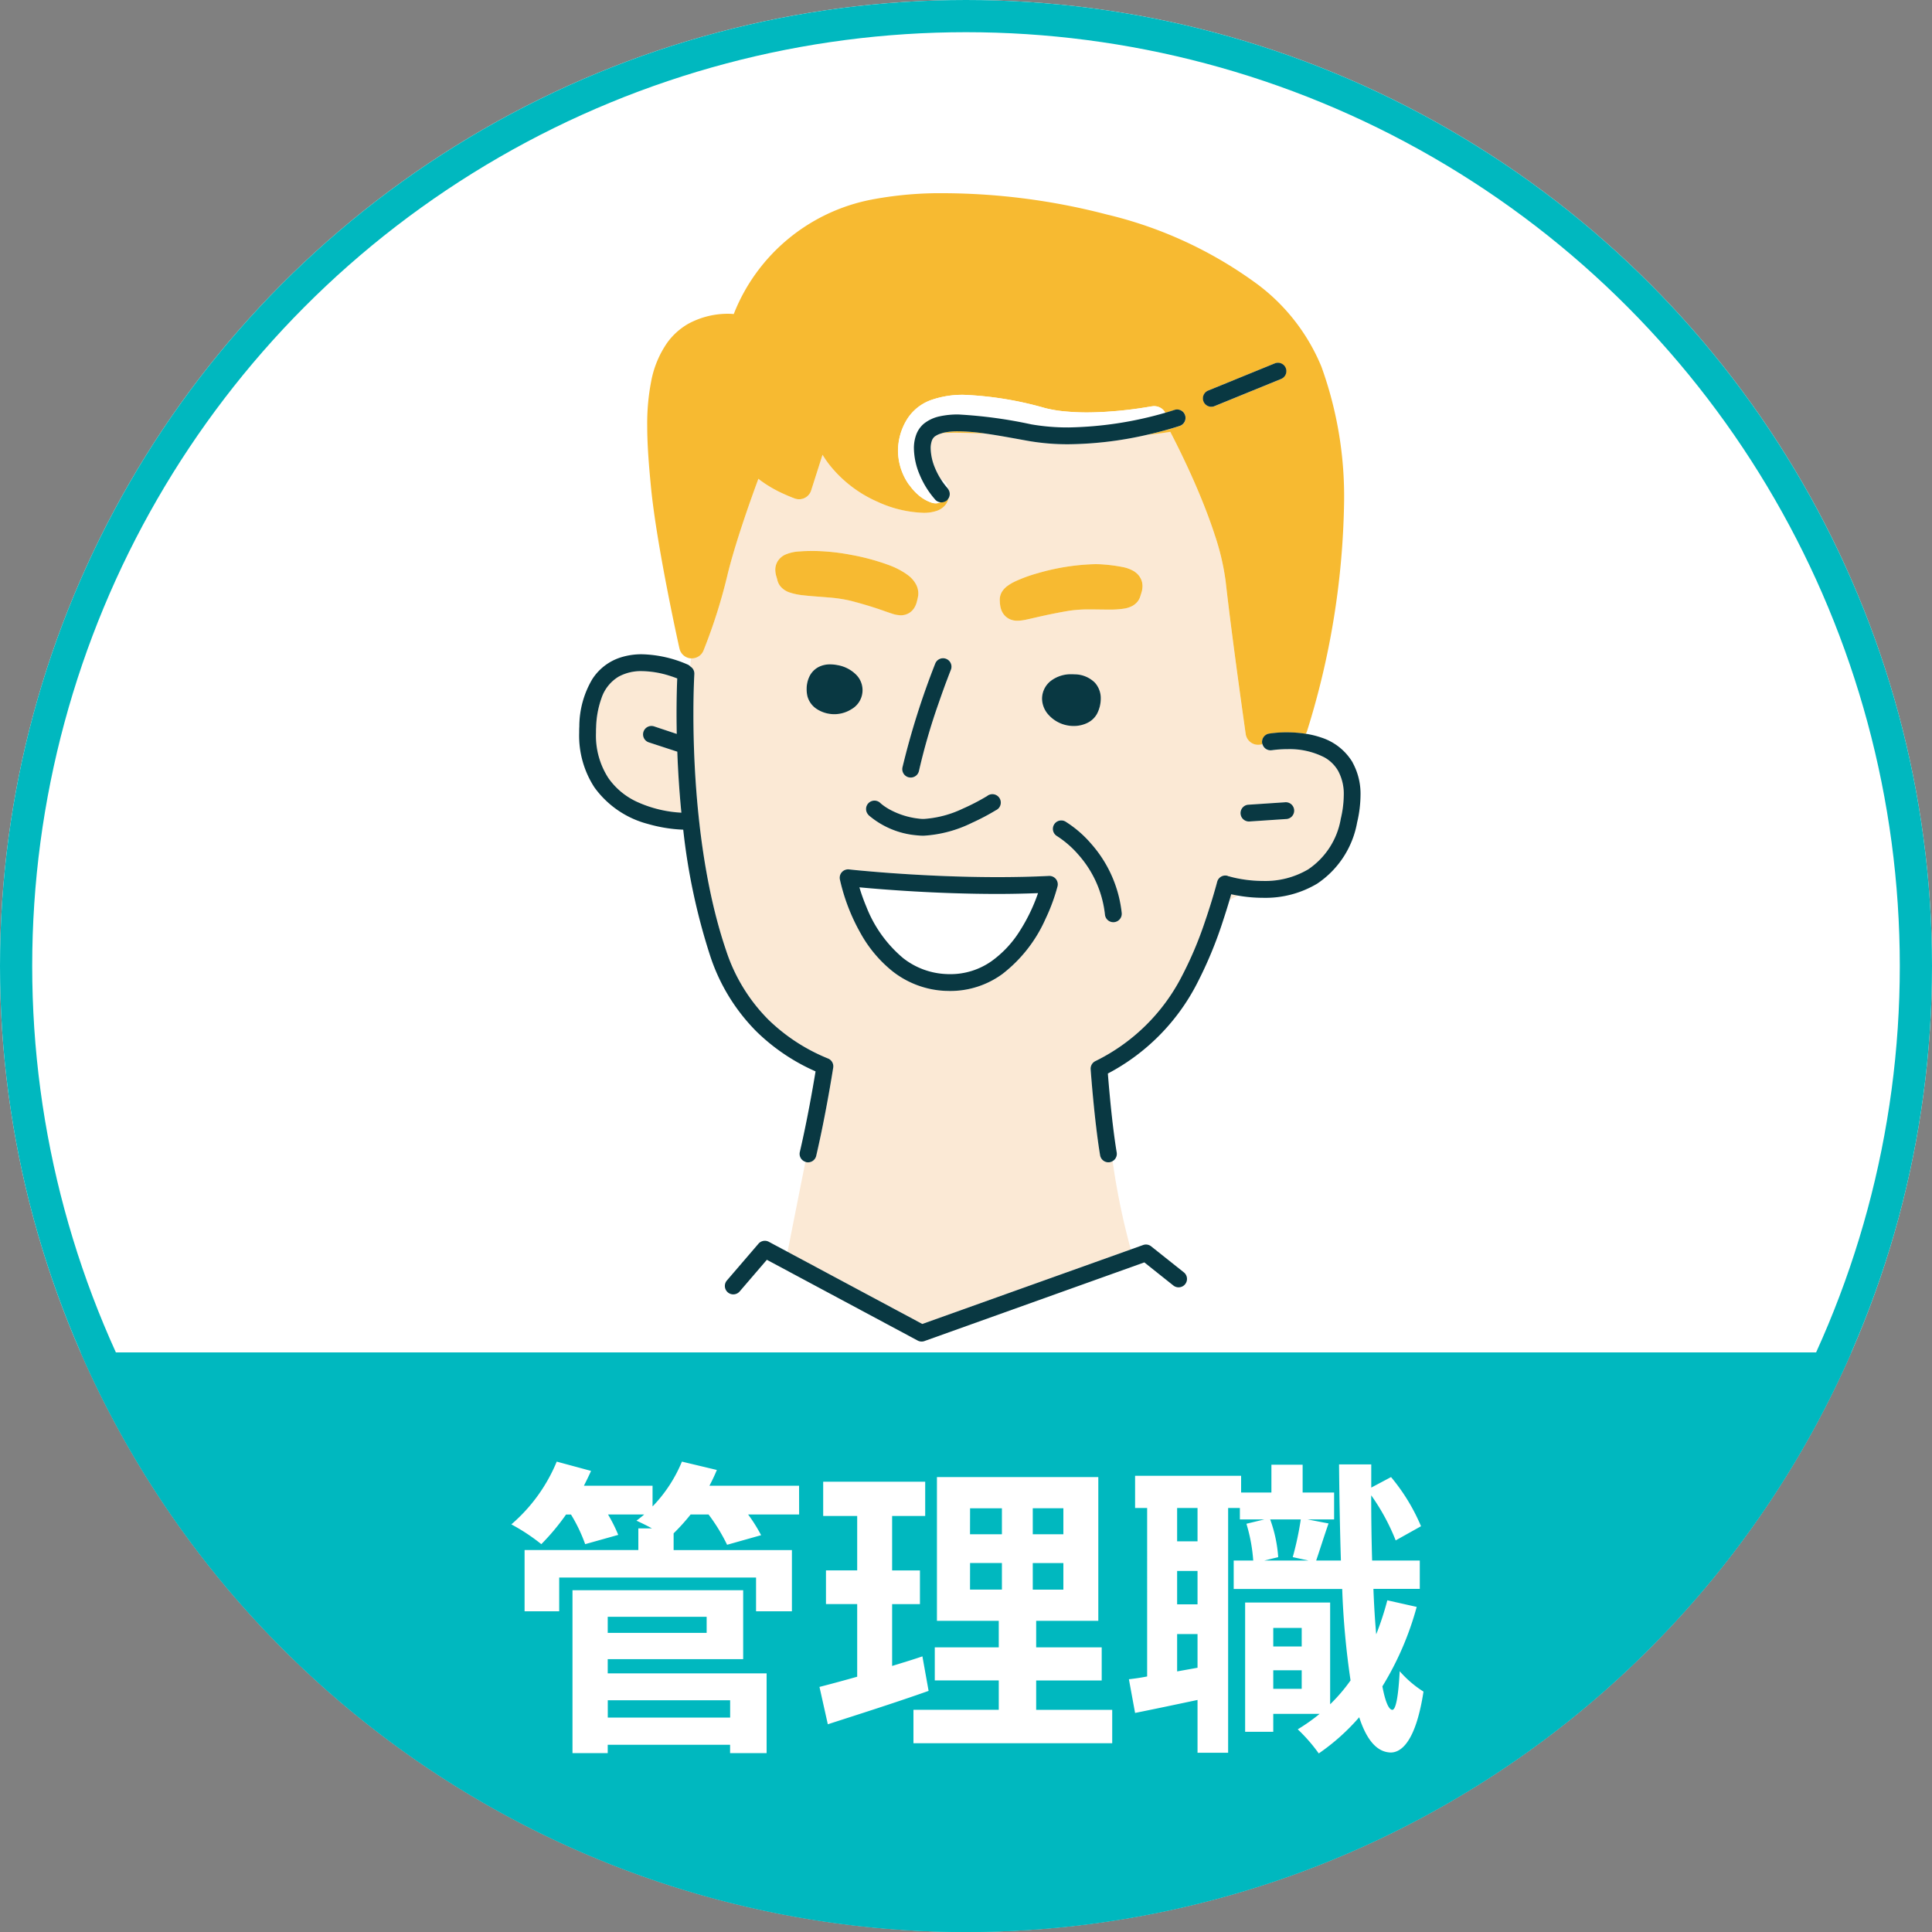
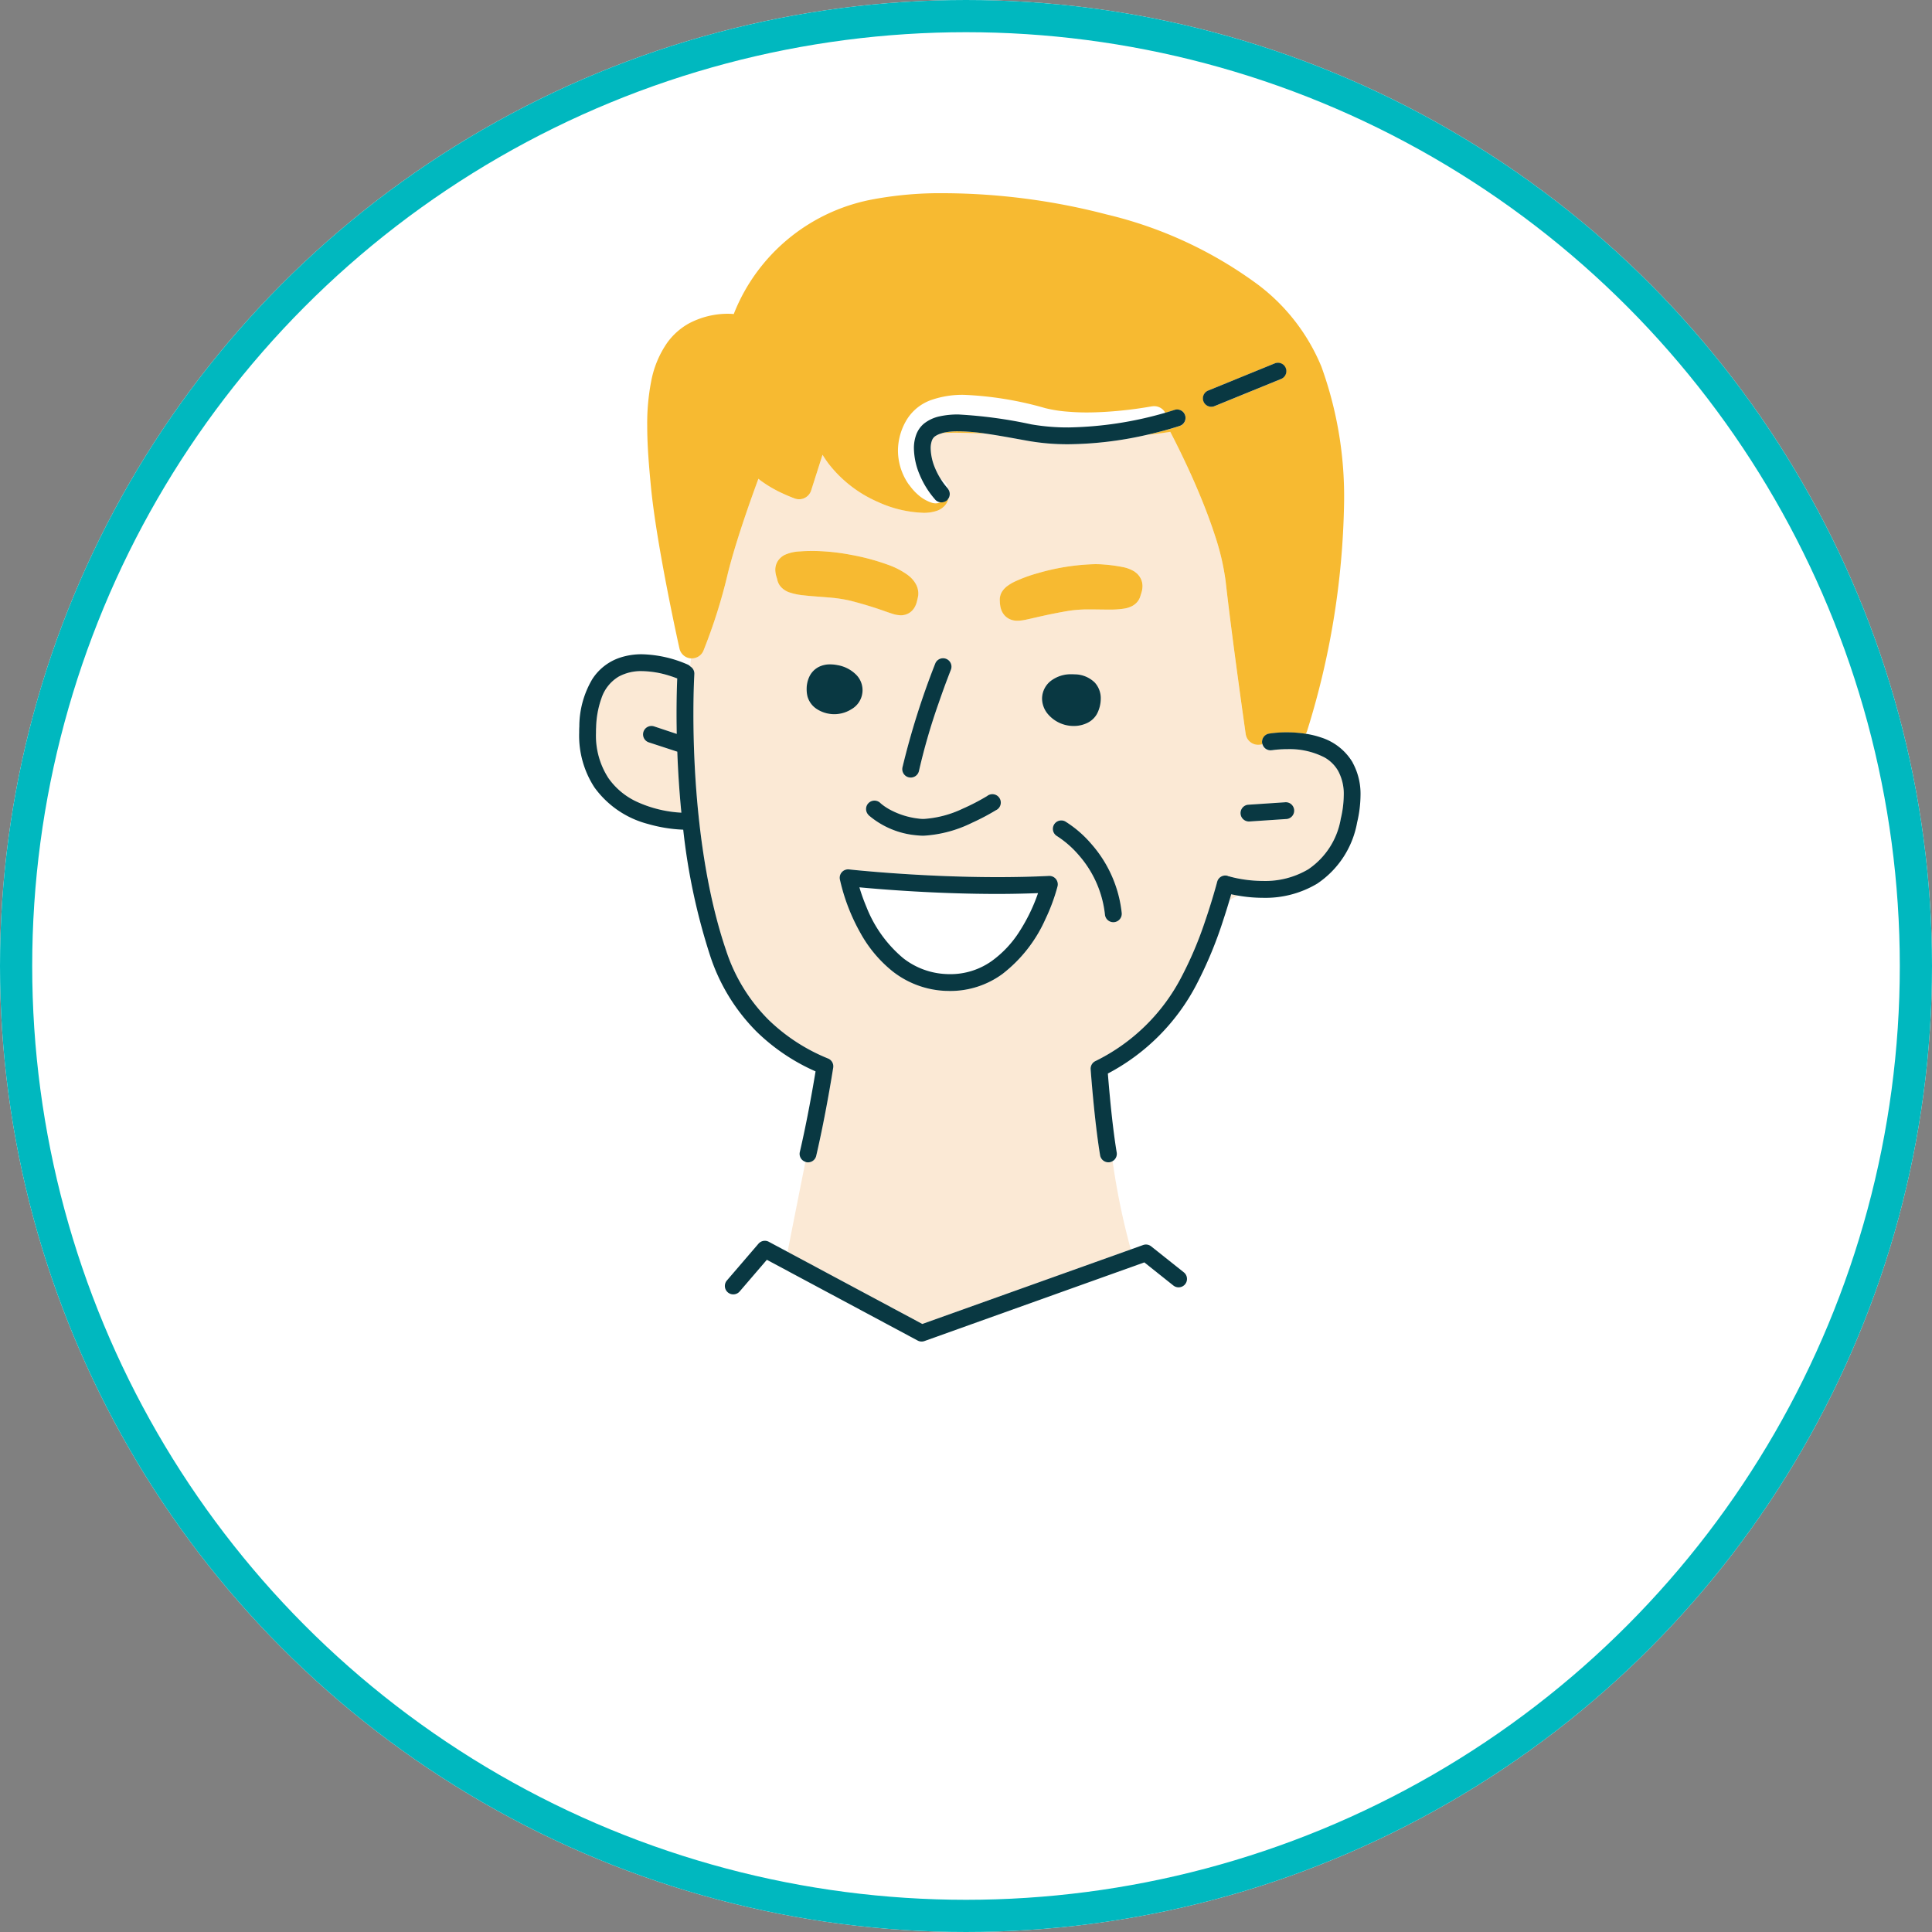
<svg xmlns="http://www.w3.org/2000/svg" width="150" height="150" viewBox="0 0 150 150">
  <rect x="0" y="0" width="150" height="150" fill="#808080" stroke="none" />
  <defs>
    <clipPath id="clip-path">
      <rect id="長方形_9586" data-name="長方形 9586" width="150" height="45" transform="translate(625 1053)" fill="#fff" />
    </clipPath>
    <clipPath id="clip-path-2">
      <rect id="長方形_10707" data-name="長方形 10707" width="60.664" height="89.158" fill="none" />
    </clipPath>
  </defs>
  <g id="グループ_12580" data-name="グループ 12580" transform="translate(-625 -1443)">
    <g id="楕円形_23" data-name="楕円形 23" transform="translate(625 1443)" fill="#fff" stroke="#00b8bf" stroke-width="2.5">
      <circle cx="75" cy="75" r="75" stroke="none" />
      <circle cx="75" cy="75" r="73.75" fill="none" />
    </g>
    <g id="マスクグループ_8" data-name="マスクグループ 8" transform="translate(0 495)" clip-path="url(#clip-path)">
-       <path id="パス_15582" data-name="パス 15582" d="M75,0A75,75,0,1,1,0,75,75,75,0,0,1,75,0Z" transform="translate(625 948)" fill="#00b8bf" />
-     </g>
+       </g>
    <path id="パス_19431" data-name="パス 19431" d="M17.688-1.992V-.648h-9.5V-1.992Zm-1.824-6.48v1.248H8.184V-8.472ZM8.184-5.184H18.7v-5.352H5.448V2.112H8.184V1.464h9.5v.648H20.52V-4.08H8.184ZM23.04-18.648H16.08q.324-.612.576-1.224l-2.712-.648a11.065,11.065,0,0,1-2.28,3.48v-1.608H6.336c.192-.384.384-.768.552-1.152l-2.664-.72A12.884,12.884,0,0,1,.7-15.648a15.015,15.015,0,0,1,2.328,1.536,17.727,17.727,0,0,0,1.92-2.3h.384a12.249,12.249,0,0,1,1.1,2.3L9-14.832a12.1,12.1,0,0,0-.792-1.584h2.808c-.192.168-.408.336-.6.48.312.144.768.36,1.2.6H10.56v1.68H1.728V-8.9H4.416V-11.52H19.7V-8.9h2.784v-4.752H13.3v-1.3a16.115,16.115,0,0,0,1.32-1.464h1.392a14.149,14.149,0,0,1,1.44,2.352l2.64-.744a12.075,12.075,0,0,0-1.008-1.608h3.96ZM32.616-5.4c-.768.264-1.56.5-2.352.744v-4.8h2.16v-2.616h-2.16V-16.3h2.568V-18.96h-7.92V-16.3h2.64v4.224H25.128v2.616h2.424v5.64c-1.1.312-2.088.576-2.928.792l.648,2.9c2.3-.744,5.184-1.656,7.824-2.592Zm3.7-7.248h2.472v2.064H36.312Zm0-4.248h2.472v2.016H36.312ZM43.56-14.88H41.184V-16.9H43.56Zm0,4.3H41.184v-2.064H43.56ZM41.448-1.248v-2.28h5.088V-6.1H41.448V-8.16h4.824V-19.32H33.744V-8.16h4.8V-6.1H33.576v2.568h4.968v2.28H31.92V1.344H47.352V-1.248ZM59.856-2.88V-4.32h2.208v1.44Zm2.208-4.728v1.44H59.856v-1.44Zm-.072-8.424a24.437,24.437,0,0,1-.624,2.928l1.224.264H59.16l1.08-.264a10.7,10.7,0,0,0-.624-2.928Zm-8.016,1.7H52.392V-16.92h1.584Zm-1.584,10.1v-2.9h1.584v2.616Zm1.584-5.208H52.392v-2.592h1.584Zm14.736-.312a22.653,22.653,0,0,1-.864,2.64q-.144-1.62-.216-3.528h3.6V-12.84h-3.7c-.048-1.608-.072-3.288-.072-5.064a16.461,16.461,0,0,1,1.9,3.5l1.968-1.1A15.1,15.1,0,0,0,69-19.32l-1.536.816v-1.8h-2.5c.024,2.664.072,5.184.144,7.464h-1.92c.264-.768.6-1.848.96-2.88l-1.632-.312h2.064V-18.12H62.136v-2.16H59.712v2.16H57.36v-1.3H49.128v2.5h.936V-3.84c-.5.1-.984.168-1.416.216l.48,2.616c1.44-.288,3.144-.648,4.848-1.008v4.1h2.376V-16.92h.912v.888h1.9l-1.392.336A12.89,12.89,0,0,1,58.3-12.84H56.784v2.208h8.424a63.532,63.532,0,0,0,.648,7.1A13.107,13.107,0,0,1,64.272-1.68v-7.9h-6.6V.456h2.184V-.936h3.6a14.45,14.45,0,0,1-1.7,1.2,12.826,12.826,0,0,1,1.632,1.872A16.581,16.581,0,0,0,66.528-.672C67.1,1.08,67.9,2.04,68.976,2.064c.816,0,1.944-.84,2.544-4.728a8.348,8.348,0,0,1-1.848-1.584c-.1,1.9-.288,3-.576,3-.288-.024-.552-.672-.768-1.824A23.592,23.592,0,0,0,70.992-9.24Z" transform="translate(664 1577)" fill="#fff" />
    <g id="グループ_12485" data-name="グループ 12485" transform="translate(669.967 1458)">
      <g id="グループ_12484" data-name="グループ 12484" clip-path="url(#clip-path-2)">
        <path id="パス_18710" data-name="パス 18710" d="M33.352,41.432h0ZM59.613,54.684a2.818,2.818,0,0,0-1.055-1.043A5.918,5.918,0,0,0,55.676,53a8.238,8.238,0,0,0-1.19.082l-.015,0a.646.646,0,0,1-.726-.463l-.207.028a.979.979,0,0,1-1.1-.832c0-.005-1.058-7.362-1.556-11.847a18.961,18.961,0,0,0-.844-3.6c-.415-1.282-.931-2.592-1.448-3.789-.794-1.841-1.584-3.406-2.009-4.222q-.848.138-1.751.224a28.351,28.351,0,0,1-6.147.744,17.808,17.808,0,0,1-3.114-.258c-1.093-.2-2.247-.417-3.319-.568-.928-.042-1.745-.071-2.387-.071-.306,0-.573.007-.788.02-.1.007-.183.025-.27.039a1.543,1.543,0,0,0-.516.248.73.73,0,0,0-.213.322,1.751,1.751,0,0,0-.09.592,4.172,4.172,0,0,0,.348,1.544,5.651,5.651,0,0,0,.446.852.976.976,0,0,1,.57.776.639.639,0,0,1,.025.7,1.187,1.187,0,0,1-.074.241,1.245,1.245,0,0,1-.246.368,1.5,1.5,0,0,1-.558.356,3.076,3.076,0,0,1-1.074.163,9.176,9.176,0,0,1-3.559-.856A9.761,9.761,0,0,1,20.1,30.876a8.414,8.414,0,0,1-.5-.73L18.7,32.918a.979.979,0,0,1-1.259.624c-.021-.007-.395-.14-.909-.376a9.726,9.726,0,0,1-1.766-1.029l-.16-.129c-.155.421-.329.895-.513,1.416-.638,1.794-1.393,4.064-1.854,5.913a42.238,42.238,0,0,1-1.905,6.032.98.98,0,0,1-.956.582c-.028.224-.053.431-.073.61l.056.044a.644.644,0,0,1,.274.558s0,.069-.011.21-.016.348-.025.617c-.018.537-.037,1.316-.037,2.28,0,4.206.354,11.941,2.536,18.349A13.553,13.553,0,0,0,15.388,74a14.39,14.39,0,0,0,4.635,3.015.654.654,0,0,1,.394.7c0,.008-.543,3.522-1.321,6.855a.653.653,0,0,1-.785.488l-.051-.024c-.579,2.905-1.152,5.8-1.386,6.995l10.46,5.595,16.187-5.79a54.253,54.253,0,0,1-1.411-6.85.641.641,0,0,1-.967-.455c-.448-2.692-.733-6.667-.734-6.677a.652.652,0,0,1,.373-.638A14.918,14.918,0,0,0,47.5,70.611a28.768,28.768,0,0,0,1.773-4.184c.469-1.356.792-2.5.911-2.939.034-.125.051-.189.051-.189a.653.653,0,0,1,.8-.468l.074.036.024,0,.007,0,.035.01c.031.009.081.024.146.041.13.034.323.08.564.127a10.232,10.232,0,0,0,1.91.186,6.546,6.546,0,0,0,3.505-.9,5.936,5.936,0,0,0,2.527-3.942,8.129,8.129,0,0,0,.229-1.811,3.745,3.745,0,0,0-.438-1.895M30.466,57.618a16.839,16.839,0,0,0,1.87-.964l.028-.017a.653.653,0,0,1,.692,1.108,17.717,17.717,0,0,1-1.862.979,9.733,9.733,0,0,1-3.75,1,4.361,4.361,0,0,1-.472-.025,6.617,6.617,0,0,1-3.82-1.585.653.653,0,0,1,.924-.924l.025.024c.026.023.069.059.128.106a4.461,4.461,0,0,0,.559.365,6.191,6.191,0,0,0,2.328.716,2.906,2.906,0,0,0,.327.017,8.229,8.229,0,0,0,3.022-.795M28.343,46.352h0a.653.653,0,0,1,1.214.483s-.026.065-.074.19-.12.309-.206.541c-.174.463-.415,1.119-.679,1.884a47.761,47.761,0,0,0-1.521,5.236.653.653,0,0,1-1.278-.274,60.83,60.83,0,0,1,2.545-8.061M17.017,40.829a1.6,1.6,0,0,1-.666-.431,1.212,1.212,0,0,1-.283-.566h0c-.007-.035-.027-.106-.062-.219a1.867,1.867,0,0,1-.09-.538,1.28,1.28,0,0,1,.193-.681,1.359,1.359,0,0,1,.532-.477,3.09,3.09,0,0,1,1.169-.272c.306-.025.665-.037,1.1-.037a16.665,16.665,0,0,1,2.88.3,17.316,17.316,0,0,1,2.918.786,5.932,5.932,0,0,1,1.521.8,2.145,2.145,0,0,1,.642.766,1.507,1.507,0,0,1,.145.639,1.455,1.455,0,0,1-.034.312v0c-.027.123-.052.236-.087.362a1.68,1.68,0,0,1-.2.461,1.221,1.221,0,0,1-.373.374,1.236,1.236,0,0,1-.665.187,2.267,2.267,0,0,1-.684-.129c-.2-.064-.424-.143-.7-.24-.557-.193-1.35-.457-2.538-.764A11.341,11.341,0,0,0,20,41.215c-.647-.057-1.309-.094-1.89-.161a4.985,4.985,0,0,1-1.092-.225M19.2,49.92a1.7,1.7,0,0,1-.793-1.044h0a2.439,2.439,0,0,1-.058-.536,2.253,2.253,0,0,1,.193-.935,1.636,1.636,0,0,1,.776-.807,1.943,1.943,0,0,1,.858-.183,3.022,3.022,0,0,1,.579.06,2.675,2.675,0,0,1,1.4.7,1.772,1.772,0,0,1,.534,1.242,1.754,1.754,0,0,1-.845,1.466,2.5,2.5,0,0,1-2.648.032M37.844,63.646a14.642,14.642,0,0,1-.939,2.539,11.04,11.04,0,0,1-3.35,4.275,6.858,6.858,0,0,1-4.063,1.314c-.1,0-.209,0-.315-.007a7.12,7.12,0,0,1-4.136-1.514,10.007,10.007,0,0,1-2.5-2.975,15.151,15.151,0,0,1-1.6-4.171.653.653,0,0,1,.713-.773l.24.025c.158.016.393.04.693.068.6.056,1.468.131,2.527.206,2.118.15,5,.3,8.07.3,1.314,0,2.661-.027,3.993-.094a.653.653,0,0,1,.668.806M36.628,49.072a1.762,1.762,0,0,1,.664-1.363,2.556,2.556,0,0,1,1.644-.53c.075,0,.152,0,.23.007a2.251,2.251,0,0,1,1.555.636,1.813,1.813,0,0,1,.466,1.255,2.587,2.587,0,0,1-.287,1.164h0a1.689,1.689,0,0,1-.777.726,2.383,2.383,0,0,1-1.037.227,2.612,2.612,0,0,1-1.938-.847,1.9,1.9,0,0,1-.52-1.276m5.608,17.355a.653.653,0,0,1-.722-.577,8.347,8.347,0,0,0-2.022-4.611,7.668,7.668,0,0,0-1.719-1.5.653.653,0,0,1,.649-1.133,8.78,8.78,0,0,1,2.008,1.723,9.664,9.664,0,0,1,2.383,5.379.653.653,0,0,1-.577.721m2.116-25.565c-.037.12-.067.2-.084.261h0a1.235,1.235,0,0,1-.279.49,1.355,1.355,0,0,1-.358.273,2.066,2.066,0,0,1-.626.2,7.4,7.4,0,0,1-1.227.076c-.434,0-.9-.012-1.359-.012a10.466,10.466,0,0,0-1.66.1c-.864.145-1.544.286-2.086.406s-.943.22-1.28.289a3.456,3.456,0,0,1-.666.084,1.487,1.487,0,0,1-.513-.086,1.238,1.238,0,0,1-.545-.4,1.311,1.311,0,0,1-.192-.343,1.742,1.742,0,0,1-.093-.372,3.844,3.844,0,0,1-.031-.392h0v0h0v-.056a1.187,1.187,0,0,1,.218-.676,1.6,1.6,0,0,1,.314-.332,3.413,3.413,0,0,1,.661-.4,11.372,11.372,0,0,1,1.76-.639,17.373,17.373,0,0,1,4.443-.7c.234,0,.462.008.686.028a12.11,12.11,0,0,1,1.427.19,2.67,2.67,0,0,1,.99.381,1.37,1.37,0,0,1,.514.659,1.331,1.331,0,0,1,.076.446,1.808,1.808,0,0,1-.086.522M55.547,58.426l-2.858.19a.653.653,0,0,1-.087-1.3l2.858-.191a.653.653,0,0,1,.087,1.3m-4.361,6.3a4.29,4.29,0,0,1,.7-.357c-.212-.036-.4-.073-.562-.108-.04.138-.084.29-.135.465M37.774,59.739ZM6.132,52.487a.653.653,0,1,1,.406-1.242l1.734.568c-.01-.551-.016-1.073-.016-1.545,0-1.29.032-2.248.054-2.761-.16-.063-.375-.142-.639-.223a7.393,7.393,0,0,0-2.1-.346,3.6,3.6,0,0,0-1.807.426,3.075,3.075,0,0,0-1.33,1.658A7.277,7.277,0,0,0,2.01,51.3h0Q2,51.52,2,51.732a6.049,6.049,0,0,0,.961,3.506A5.52,5.52,0,0,0,5.143,57.07a9.446,9.446,0,0,0,3.485.866c-.167-1.7-.265-3.305-.317-4.735Z" transform="translate(-0.694 -9.835)" fill="#fbe9d5" />
        <path id="パス_18711" data-name="パス 18711" d="M60.433,13.47a15.247,15.247,0,0,0-4.876-6.332,32.324,32.324,0,0,0-11.8-5.488A50.919,50.919,0,0,0,31.182,0a28.637,28.637,0,0,0-5.59.48,14.451,14.451,0,0,0-8.877,5.492,14.275,14.275,0,0,0-1.907,3.407c-.095,0-.2-.016-.291-.016a6.459,6.459,0,0,0-3.229.768A5.215,5.215,0,0,0,9.647,11.6a7.735,7.735,0,0,0-1.253,3.016,17.031,17.031,0,0,0-.306,3.444c0,1.6.146,3.224.284,4.683.227,2.376.781,5.511,1.279,8.072s.939,4.532.941,4.538a.983.983,0,0,0,.863.762l.036,0a.978.978,0,0,0,.956-.581A42.134,42.134,0,0,0,14.352,29.5c.462-1.849,1.217-4.119,1.855-5.913.185-.521.358-.995.513-1.416l.16.13a9.7,9.7,0,0,0,1.767,1.029c.514.237.888.37.908.377a.981.981,0,0,0,1.259-.624L21.7,20.31a8.684,8.684,0,0,0,.5.731,9.744,9.744,0,0,0,3.768,2.916,9.166,9.166,0,0,0,3.558.857,3.077,3.077,0,0,0,1.075-.163,1.505,1.505,0,0,0,.558-.357,1.249,1.249,0,0,0,.246-.368,1.141,1.141,0,0,0,.074-.24l-.116.156a.647.647,0,0,1-.5.158.973.973,0,0,1-.674.035,3.047,3.047,0,0,1-1-.558,4.255,4.255,0,0,1-.7-.748l-.116-.146a4.609,4.609,0,0,1-.817-2.6,4.672,4.672,0,0,1,.684-2.4A3.652,3.652,0,0,1,30.2,16.035a7.354,7.354,0,0,1,2.508-.379,26.772,26.772,0,0,1,6.289,1.033,10.456,10.456,0,0,0,1.748.273c.474.039.961.061,1.449.061.549,0,1.093-.022,1.611-.056a31.612,31.612,0,0,0,3.44-.415l.024,0a.983.983,0,0,1,1.044.5c.344-.1.58-.176.668-.205l.04-.013a.653.653,0,1,1,.425,1.235c-.018,0-.992.339-2.5.683q.9-.086,1.751-.224c.425.815,1.215,2.38,2.009,4.221.516,1.2,1.032,2.507,1.447,3.789a18.972,18.972,0,0,1,.845,3.6c.5,4.485,1.555,11.842,1.555,11.847a.979.979,0,0,0,1.1.832l.207-.027-.027-.071a.653.653,0,0,1,.534-.754,9.208,9.208,0,0,1,1.425-.1,9.347,9.347,0,0,1,1.42.112,1.007,1.007,0,0,0,.1-.2A62.442,62.442,0,0,0,62.19,24.156,29.646,29.646,0,0,0,60.433,13.47m-3.144.961-5.145,2.1a.653.653,0,1,1-.493-1.21l5.145-2.1a.653.653,0,1,1,.493,1.21M31.088,18.6c-.067.015-.114.038-.172.056a2.719,2.719,0,0,1,.27-.039c.215-.014.481-.02.788-.02.643,0,1.459.029,2.387.071a15.631,15.631,0,0,0-2.114-.179,5.186,5.186,0,0,0-1.159.111M28.343,29.662a5.968,5.968,0,0,0-1.521-.8,17.37,17.37,0,0,0-2.917-.786,16.544,16.544,0,0,0-2.88-.3c-.437,0-.8.012-1.1.036a3.1,3.1,0,0,0-1.169.272,1.361,1.361,0,0,0-.532.478,1.267,1.267,0,0,0-.193.681,1.862,1.862,0,0,0,.09.537c.034.114.056.185.062.22h0a1.225,1.225,0,0,0,.283.566,1.594,1.594,0,0,0,.666.43,4.953,4.953,0,0,0,1.093.225c.581.068,1.242.105,1.89.162a11.26,11.26,0,0,1,1.737.254c1.188.306,1.98.571,2.538.764.28.1.5.176.7.24a2.276,2.276,0,0,0,.684.129,1.24,1.24,0,0,0,.665-.187,1.225,1.225,0,0,0,.374-.375,1.669,1.669,0,0,0,.2-.461c.035-.126.059-.24.087-.362v0a1.461,1.461,0,0,0,.034-.313,1.506,1.506,0,0,0-.145-.639,2.139,2.139,0,0,0-.642-.766M45.959,29.4a2.674,2.674,0,0,0-.99-.381,12.224,12.224,0,0,0-1.427-.191c-.223-.019-.452-.027-.686-.027a17.362,17.362,0,0,0-4.443.7,11.369,11.369,0,0,0-1.76.64,3.422,3.422,0,0,0-.661.4,1.625,1.625,0,0,0-.314.333,1.185,1.185,0,0,0-.218.676V31.6h0V31.6h0v0c.006.129.012.253.031.392a1.738,1.738,0,0,0,.093.373,1.311,1.311,0,0,0,.192.343,1.229,1.229,0,0,0,.545.4,1.457,1.457,0,0,0,.513.086,3.412,3.412,0,0,0,.666-.083c.337-.069.737-.169,1.28-.289s1.221-.261,2.085-.406a10.477,10.477,0,0,1,1.66-.1c.461,0,.926.012,1.36.012a7.328,7.328,0,0,0,1.227-.075,2.066,2.066,0,0,0,.626-.2,1.367,1.367,0,0,0,.357-.273,1.22,1.22,0,0,0,.279-.49h0c.016-.059.046-.142.083-.261a1.768,1.768,0,0,0,.086-.522,1.317,1.317,0,0,0-.076-.447,1.365,1.365,0,0,0-.514-.658" transform="translate(-2.805 0)" fill="#f7ba31" />
-         <path id="パス_18712" data-name="パス 18712" d="M56.687,24.981a.972.972,0,0,0-.677-.12l-.024,0a31.51,31.51,0,0,1-3.44.414c-.519.034-1.063.056-1.611.056-.488,0-.976-.021-1.449-.06A10.455,10.455,0,0,1,47.738,25a26.739,26.739,0,0,0-6.289-1.033,7.354,7.354,0,0,0-2.508.38,3.648,3.648,0,0,0-1.947,1.546,4.677,4.677,0,0,0-.684,2.4,4.611,4.611,0,0,0,.817,2.6l.116.146a4.232,4.232,0,0,0,.7.748,3.049,3.049,0,0,0,1,.559.973.973,0,0,0,.674-.036.647.647,0,0,1-.421-.209,6.89,6.89,0,0,1-1.208-1.93,5.431,5.431,0,0,1-.449-2.045,3.018,3.018,0,0,1,.17-1.043,2.036,2.036,0,0,1,.6-.876,2.942,2.942,0,0,1,1.227-.572,6.45,6.45,0,0,1,1.457-.145,35.687,35.687,0,0,1,5.663.767,16.469,16.469,0,0,0,2.885.238,28.6,28.6,0,0,0,7.515-1.138.974.974,0,0,0-.367-.38M39.635,30.525a5.294,5.294,0,0,0,.53.707l.04.069a.976.976,0,0,0-.57-.775M33.3,62.2a14.562,14.562,0,0,0,.54,1.509A9.9,9.9,0,0,0,36.7,67.7a5.806,5.806,0,0,0,3.391,1.242c.088,0,.174.005.261.005a5.528,5.528,0,0,0,3.216-1.01,8.34,8.34,0,0,0,2.182-2.329,13.813,13.813,0,0,0,1.426-2.951c-1.052.039-2.1.063-3.133.063-4.678,0-8.918-.343-10.736-.513" transform="translate(-11.549 -8.312)" fill="#fff" />
        <path id="パス_18713" data-name="パス 18713" d="M60.054,51.195a4.4,4.4,0,0,0-2.448-1.941,6.863,6.863,0,0,0-1.2-.291,9.412,9.412,0,0,0-1.42-.112,9.018,9.018,0,0,0-1.425.1.653.653,0,0,0-.534.754l.027.071a.647.647,0,0,0,.727.462l.015,0a8.55,8.55,0,0,1,1.19-.08,5.917,5.917,0,0,1,2.883.643,2.823,2.823,0,0,1,1.055,1.043,3.745,3.745,0,0,1,.438,1.895,8.12,8.12,0,0,1-.229,1.811A5.935,5.935,0,0,1,56.6,59.491a6.552,6.552,0,0,1-3.505.9,10.233,10.233,0,0,1-1.91-.186c-.242-.046-.434-.093-.564-.127l-.147-.041-.035-.01-.007,0-.024,0-.074-.036a.652.652,0,0,0-.8.467s-.017.065-.051.191c-.119.436-.443,1.583-.911,2.939A28.753,28.753,0,0,1,46.8,67.77a14.912,14.912,0,0,1-6.716,6.605.654.654,0,0,0-.373.638c0,.01.286,3.985.734,6.677a.653.653,0,0,0,.752.537.634.634,0,0,0,.215-.082.649.649,0,0,0,.322-.67c-.216-1.292-.4-2.937-.523-4.254-.063-.658-.112-1.235-.146-1.646-.007-.086-.012-.161-.018-.232a16.325,16.325,0,0,0,6.9-6.948,31.792,31.792,0,0,0,2.058-4.964c.195-.587.356-1.113.483-1.541.052-.174.1-.327.135-.466.159.036.351.073.563.11A11.346,11.346,0,0,0,53.1,61.7a7.838,7.838,0,0,0,4.2-1.1,7.248,7.248,0,0,0,3.1-4.753,9.385,9.385,0,0,0,.263-2.1,5.042,5.042,0,0,0-.611-2.544M52,55.776l2.858-.191a.653.653,0,1,0-.087-1.3l-2.858.19a.653.653,0,0,0,.087,1.3M.012,48.4h0ZM18.353,75.172l-.016.1c-.187,1.132-.634,3.714-1.206,6.164a.648.648,0,0,0,.436.762l.051.023a.652.652,0,0,0,.785-.487c.777-3.333,1.319-6.846,1.321-6.855a.654.654,0,0,0-.394-.7,14.383,14.383,0,0,1-4.635-3.015,13.553,13.553,0,0,1-3.289-5.382C9.223,59.369,8.867,51.634,8.869,47.428c0-.965.018-1.744.037-2.28.008-.269.018-.476.025-.617s.011-.209.01-.209a.64.64,0,0,0-.273-.557l-.056-.045a.644.644,0,0,0-.156-.116,9.384,9.384,0,0,0-3.582-.813,5.335,5.335,0,0,0-1.647.244A4.087,4.087,0,0,0,1.021,44.72,7.211,7.211,0,0,0,.012,48.4C0,48.566,0,48.73,0,48.891a7.357,7.357,0,0,0,1.188,4.241,7.431,7.431,0,0,0,4.151,2.834,11.455,11.455,0,0,0,2.74.444A48.685,48.685,0,0,0,10.169,66.2a14.878,14.878,0,0,0,3.607,5.891,15.463,15.463,0,0,0,4.577,3.084M4.45,54.23A5.522,5.522,0,0,1,2.267,52.4a6.051,6.051,0,0,1-.961-3.506c0-.141,0-.285.01-.432h0a7.25,7.25,0,0,1,.421-2.276,3.077,3.077,0,0,1,1.329-1.659A3.61,3.61,0,0,1,4.874,44.1a7.416,7.416,0,0,1,2.1.346c.264.081.479.16.639.223-.022.514-.054,1.471-.054,2.762,0,.472.006.993.016,1.544L5.845,48.4a.654.654,0,1,0-.406,1.242l2.179.713c.052,1.429.15,3.035.317,4.735A9.473,9.473,0,0,1,4.45,54.23M49.339,23.521l5.146-2.1a.653.653,0,1,0-.493-1.209l-5.145,2.1a.653.653,0,1,0,.493,1.209m-21.7,7.264a.665.665,0,0,0,.922.052l.117-.157a.64.64,0,0,0-.025-.7l-.04-.067a5.343,5.343,0,0,1-.53-.707,5.688,5.688,0,0,1-.446-.853,4.175,4.175,0,0,1-.348-1.543,1.75,1.75,0,0,1,.09-.592.733.733,0,0,1,.213-.322,1.543,1.543,0,0,1,.516-.248c.059-.018.105-.042.172-.057a5.187,5.187,0,0,1,1.159-.111,15.526,15.526,0,0,1,2.114.179c1.073.152,2.225.372,3.32.568a17.745,17.745,0,0,0,3.114.258,28.35,28.35,0,0,0,6.147-.744c1.509-.344,2.483-.679,2.5-.683a.653.653,0,0,0-.425-1.236l-.04.013c-.087.029-.323.106-.668.206A28.542,28.542,0,0,1,37.99,25.18a16.531,16.531,0,0,1-2.885-.238,35.842,35.842,0,0,0-5.663-.768,6.526,6.526,0,0,0-1.457.145,2.936,2.936,0,0,0-1.226.573,2.036,2.036,0,0,0-.6.876,3.015,3.015,0,0,0-.17,1.043,5.431,5.431,0,0,0,.449,2.045,6.9,6.9,0,0,0,1.208,1.93M17.714,46.036h0Zm.793,1.044a2.5,2.5,0,0,0,2.647-.032,1.7,1.7,0,0,0,.312-2.708,2.676,2.676,0,0,0-1.4-.705,3.076,3.076,0,0,0-.58-.06,1.942,1.942,0,0,0-.857.184,1.637,1.637,0,0,0-.776.806,2.256,2.256,0,0,0-.193.936,2.443,2.443,0,0,0,.058.536,1.707,1.707,0,0,0,.793,1.044m20.922,1.05a1.692,1.692,0,0,0,.777-.726h0a2.582,2.582,0,0,0,.286-1.165,1.8,1.8,0,0,0-.466-1.254,2.248,2.248,0,0,0-1.555-.637c-.078-.005-.155-.007-.23-.007a2.564,2.564,0,0,0-1.644.529,1.764,1.764,0,0,0-.664,1.363,1.9,1.9,0,0,0,.52,1.276,2.614,2.614,0,0,0,1.938.849,2.392,2.392,0,0,0,1.037-.227M25.607,52.348a.654.654,0,0,0,.775-.5A47.845,47.845,0,0,1,27.9,46.61c.265-.764.5-1.42.679-1.883.087-.232.157-.415.206-.541s.074-.191.074-.191a.653.653,0,1,0-1.214-.483A60.78,60.78,0,0,0,25.1,51.572a.655.655,0,0,0,.5.777m-3.148,2.92a6.606,6.606,0,0,0,3.82,1.585,4.36,4.36,0,0,0,.472.025,9.744,9.744,0,0,0,3.75-1,17.657,17.657,0,0,0,1.861-.979A.653.653,0,1,0,31.67,53.8l-.029.017a16.812,16.812,0,0,1-1.869.965,8.24,8.24,0,0,1-3.022.794,2.757,2.757,0,0,1-.327-.018A6.17,6.17,0,0,1,24.1,54.84a4.45,4.45,0,0,1-.559-.366c-.059-.046-.1-.083-.128-.106l-.025-.023a.653.653,0,0,0-.924.923Zm1.961,4.525c-1.059-.075-1.926-.151-2.527-.206-.3-.027-.535-.051-.693-.068l-.24-.025a.653.653,0,0,0-.713.773,15.143,15.143,0,0,0,1.6,4.169,10,10,0,0,0,2.5,2.977,7.133,7.133,0,0,0,4.136,1.513c.106,0,.211.006.315.006a6.858,6.858,0,0,0,4.063-1.314,11.033,11.033,0,0,0,3.35-4.275,14.533,14.533,0,0,0,.938-2.54A.653.653,0,0,0,36.482,60c-1.332.067-2.679.094-3.992.094-3.066,0-5.952-.15-8.07-.3M34.2,64.287a8.315,8.315,0,0,1-2.182,2.33,5.533,5.533,0,0,1-3.216,1.01c-.086,0-.172,0-.261-.006a5.805,5.805,0,0,1-3.391-1.241,9.907,9.907,0,0,1-2.853-3.985,14.562,14.562,0,0,1-.54-1.509c1.818.17,6.058.513,10.736.513,1.03,0,2.081-.024,3.133-.062a13.807,13.807,0,0,1-1.426,2.95M38.8,58.4a8.354,8.354,0,0,1,2.022,4.612.653.653,0,1,0,1.3-.144,9.666,9.666,0,0,0-2.383-5.379,8.766,8.766,0,0,0-2.008-1.723.653.653,0,0,0-.649,1.132h0A7.7,7.7,0,0,1,38.8,58.4M37.08,56.9Zm7.328,31.859a.652.652,0,0,0-.627-.1l-.954.341L26.641,94.786l-10.46-5.6-1.46-.781a.653.653,0,0,0-.8.15l-2.452,2.855a.653.653,0,0,0,.992.851h0l2.11-2.457L26.28,96.074a.653.653,0,0,0,.528.039l17.071-6.107L46.131,91.8a.653.653,0,0,0,.814-1.022Z" transform="translate(0 -6.994)" fill="#093842" />
      </g>
    </g>
  </g>
</svg>